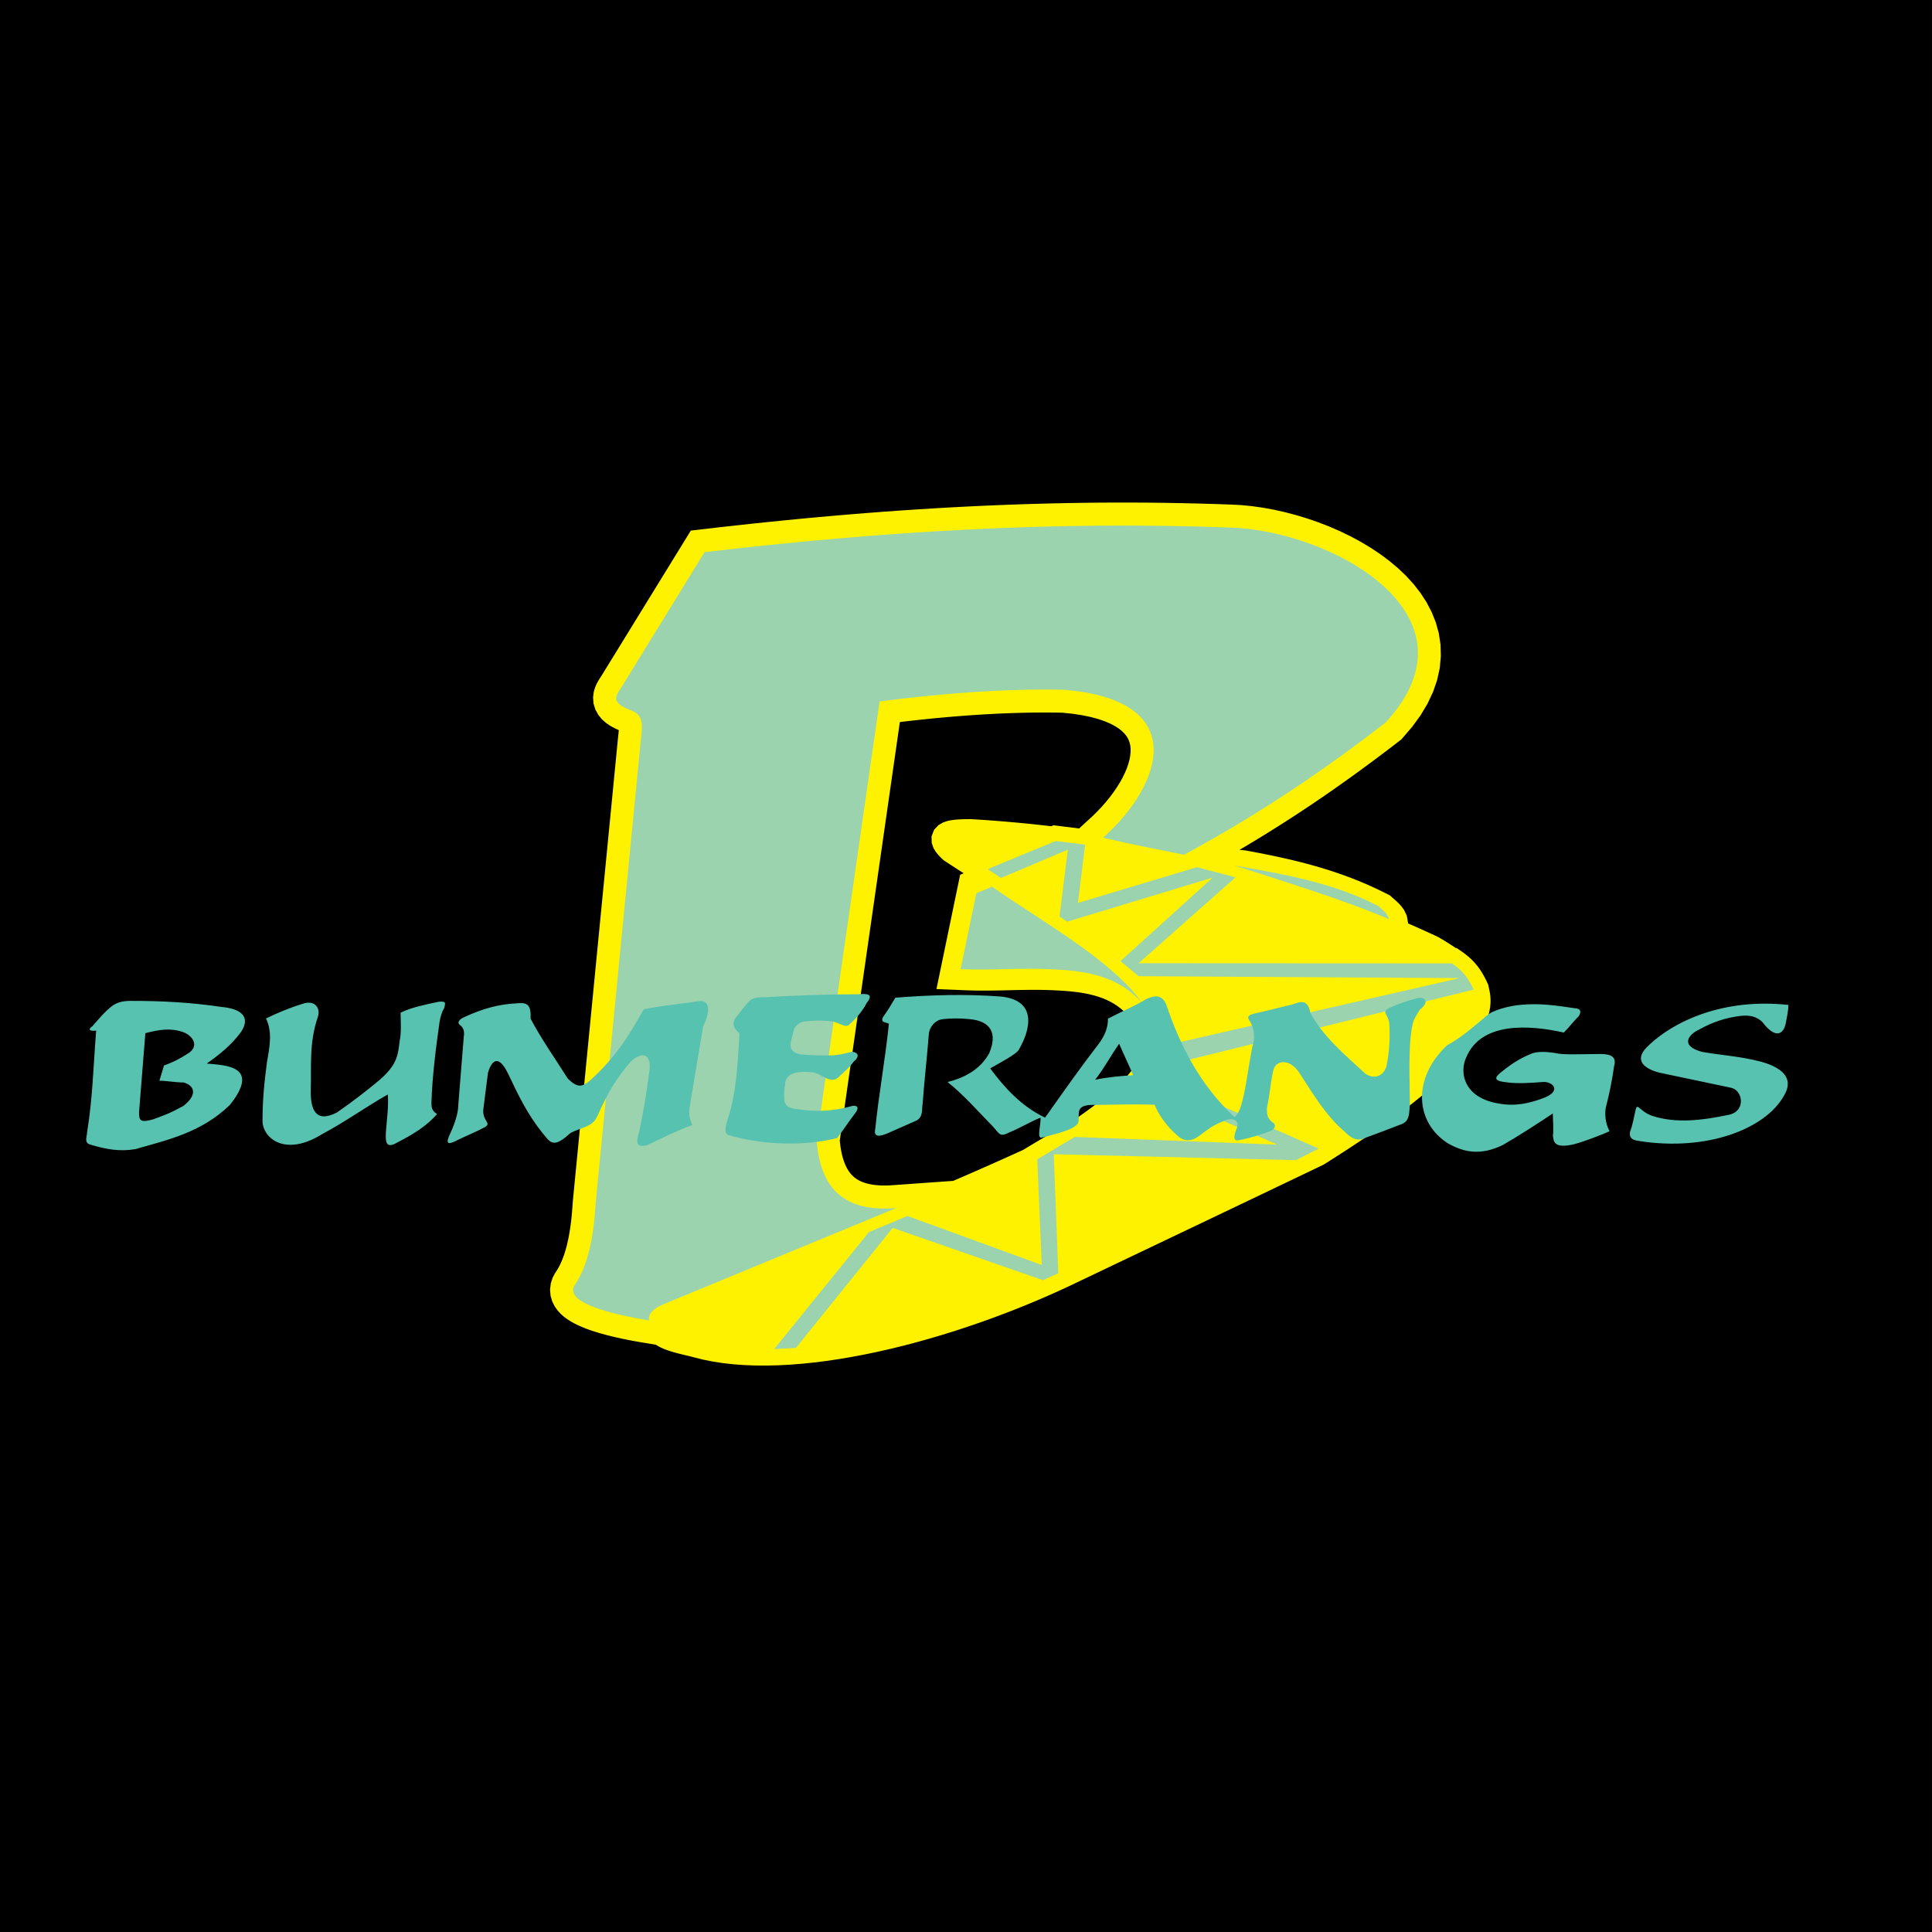
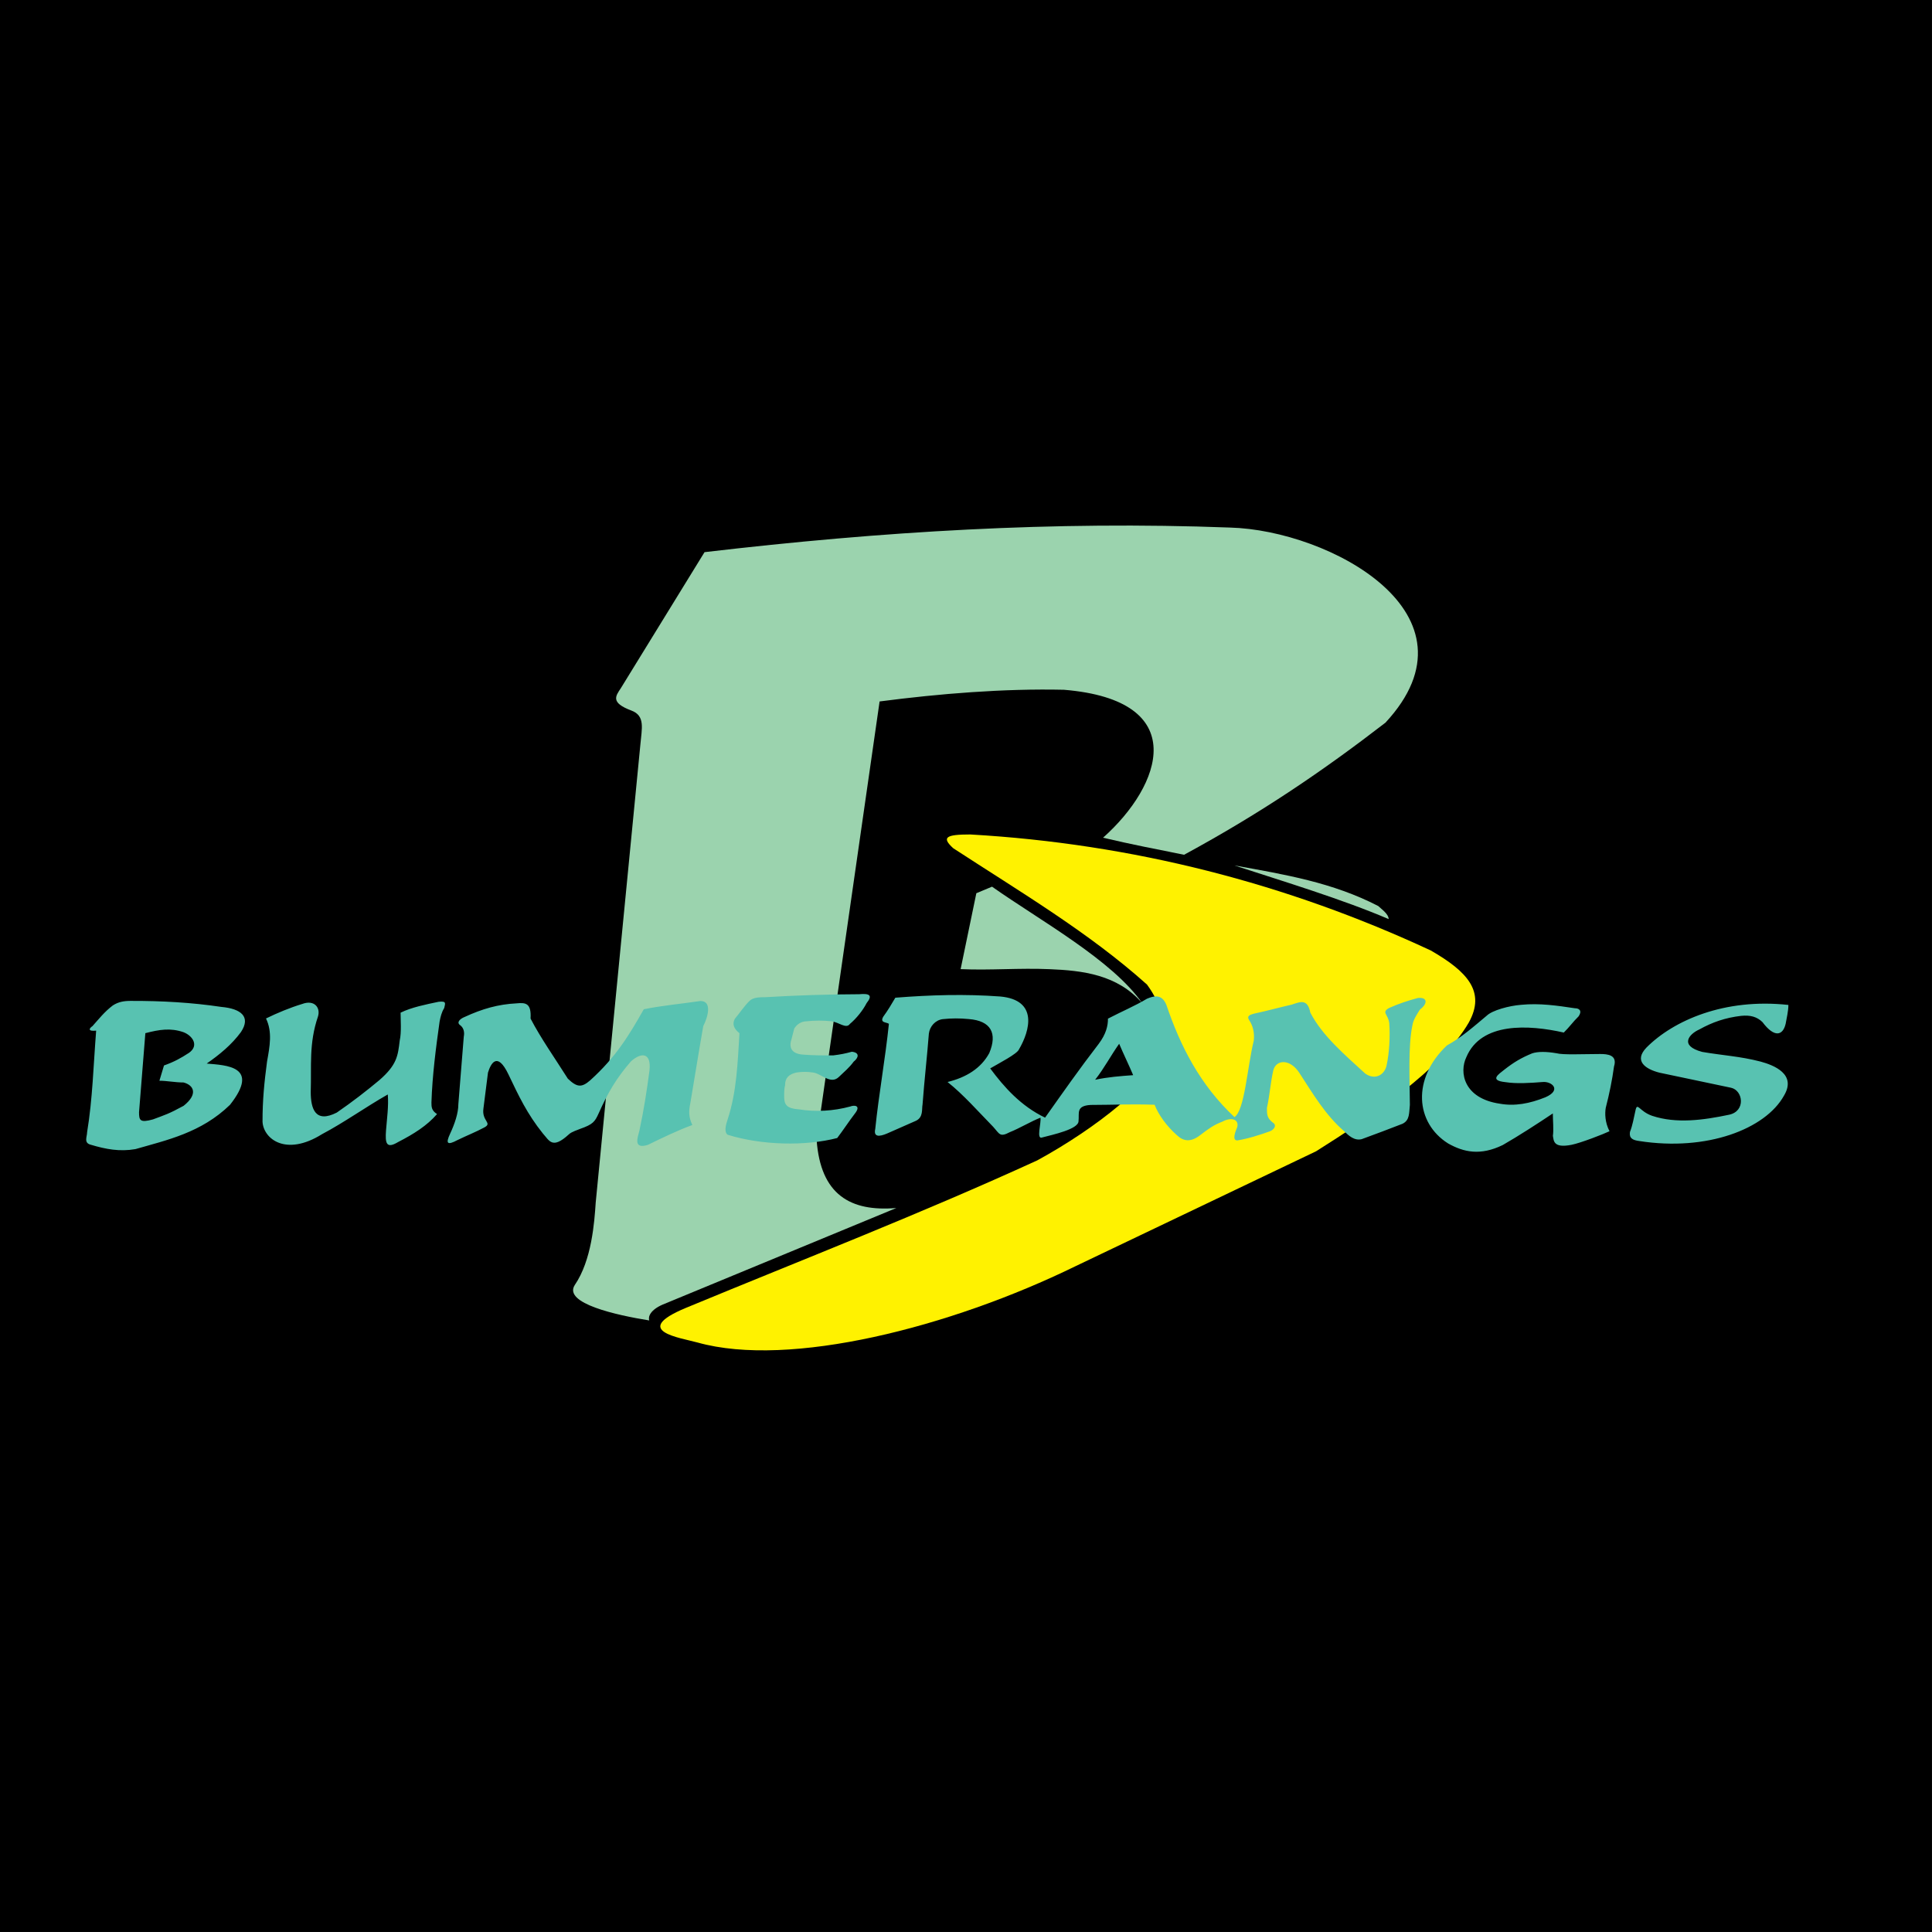
<svg xmlns="http://www.w3.org/2000/svg" version="1.0" id="Layer_1" x="0px" y="0px" width="192.972px" height="192.972px" viewBox="0 0 192.972 192.972" enable-background="new 0 0 192.972 192.972" xml:space="preserve">
  <rect x="0" y="0" width="192.972" height="192.972" fill="#808080" stroke="none" />
  <g>
    <polygon fill-rule="evenodd" clip-rule="evenodd" stroke="#000000" stroke-width="0.216" stroke-miterlimit="2.613" points="   0.108,0.108 192.863,0.108 192.863,192.863 0.108,192.863 0.108,0.108  " />
-     <path fill-rule="evenodd" clip-rule="evenodd" fill="#FFF200" d="M96.255,87.223l-0.354,0.147l-2.366,11.42l2.992,0.122l0.297,0.01   l0.295,0.008l0.294,0.006l0.292,0.004l0.29,0.002h0.292l0.285-0.001l0.285-0.002l0.283-0.003l0.283-0.003l0.281-0.005l0.279-0.005   l0.281-0.006l0.277-0.006l0.275-0.007l0.273-0.006l0.273-0.006l0.273-0.005l0.271-0.005l0.27-0.004l0.271-0.004l0.27-0.003   l0.266-0.002l0.268-0.001l0.266,0.001l0.268,0.001l0.264,0.003l0.264,0.006l0.266,0.007l0.266,0.008l0.268,0.011l0.295,0.013   l0.293,0.015l0.291,0.017l0.287,0.019l0.287,0.021l0.283,0.025l0.279,0.028l0.277,0.031l0.273,0.035l0.271,0.039l0.268,0.045   l0.262,0.048l0.258,0.054l0.254,0.059l0.248,0.063l0.242,0.068l0.238,0.074l0.234,0.08l0.229,0.086l0.223,0.092l0.217,0.099   l0.215,0.105l0.209,0.111l0.203,0.118l0.199,0.126l0.195,0.135l0.191,0.144l0.188,0.15l0.184,0.161l0.18,0.172l0.178,0.183   l1.824,2.029l-0.004,0.07l-0.02,0.249l-0.021,0.264l-0.025,0.277l-0.029,0.292l-0.025,0.233l-0.029,0.144l-0.041,0.165   l-0.049,0.153l-0.053,0.146l-0.061,0.139l-0.066,0.139l-0.076,0.14l-0.086,0.143l-0.096,0.146l-0.107,0.154l-0.119,0.162   l-0.131,0.171l-0.143,0.18l-0.154,0.191l-0.166,0.202l-0.236,0.29l-0.178,0.288l-0.033,0.033l-0.148,0.147l-0.15,0.148   l-0.158,0.151l-0.162,0.152l-0.166,0.153l-0.17,0.153l-0.176,0.155l-0.178,0.157l-0.182,0.157l-0.188,0.157l-0.191,0.159   l-0.193,0.16l-0.197,0.159l-0.199,0.159l-0.203,0.16l-0.209,0.161l-0.209,0.161l-0.213,0.16l-0.215,0.161l-0.219,0.16l-0.221,0.161   l-0.221,0.159l-0.227,0.16l-0.227,0.16l-0.229,0.157l-0.23,0.158l-0.234,0.158l-0.066,0.044l-0.104-0.003l-4.781,2.858   l-0.402,0.183l-0.398,0.181l-0.4,0.181l-0.402,0.18l-0.398,0.18l-0.4,0.179l-0.4,0.178l-0.398,0.178l-0.4,0.176l-0.4,0.177   l-0.399,0.176l-0.4,0.176l-0.4,0.175l-0.437,0.191l-0.761,0.329l-0.567,0.246l-6.232,0.443l-0.347,0.015l-0.333,0.004l-0.315-0.006   l-0.3-0.018l-0.287-0.027l-0.269-0.036l-0.252-0.046l-0.235-0.055l-0.221-0.062l-0.204-0.07l-0.189-0.075l-0.177-0.083   l-0.165-0.091l-0.153-0.097l-0.143-0.103l-0.135-0.113l-0.13-0.122l-0.125-0.135l-0.12-0.147l-0.116-0.163l-0.113-0.182   l-0.11-0.201l-0.104-0.221l-0.1-0.244l-0.094-0.27l-0.087-0.294l-0.08-0.319l-0.069-0.346l-0.061-0.372l-0.049-0.4l-0.018-0.198   l6.002-41.794l0.514-0.061l0.564-0.064l0.566-0.062l0.566-0.061l0.567-0.059l0.568-0.057l0.57-0.055l0.57-0.052l0.569-0.05   l0.571-0.047l0.572-0.045l0.571-0.043l0.57-0.04l0.569-0.037l0.571-0.035l0.57-0.032l0.57-0.029l0.566-0.026l0.568-0.023   l0.566-0.02l0.564-0.017l0.562-0.014l0.561-0.011l0.562-0.007l0.557-0.004h0.557l0.553,0.003l0.553,0.006l0.457,0.009l1.004,0.105   l0.949,0.144l0.852,0.176l0.752,0.202l0.654,0.224l0.562,0.239l0.473,0.249l0.389,0.251l0.311,0.249l0.246,0.245l0.191,0.239   l0.145,0.236l0.111,0.24l0.082,0.252l0.057,0.272l0.027,0.298l-0.006,0.328l-0.037,0.36l-0.072,0.389l-0.113,0.414l-0.15,0.437   l-0.191,0.456l-0.229,0.47l-0.266,0.48l-0.303,0.487l-0.334,0.491l-0.365,0.49l-0.396,0.486l-0.42,0.481l-0.445,0.471l-0.465,0.459   l-1.352,1.243l-2.555-0.319l-0.234,0.097l-0.121-0.015l-0.26-0.03l-0.262-0.03l-0.26-0.03l-0.26-0.029l-0.262-0.029l-0.262-0.028   l-0.262-0.028l-0.262-0.027l-0.26-0.026l-0.264-0.026l-0.262-0.025l-0.26-0.025l-0.264-0.024l-0.262-0.024l-0.264-0.023   l-0.262-0.023l-0.264-0.022l-0.262-0.022l-0.264-0.021l-0.262-0.021l-0.264-0.02l-0.264-0.021L98.85,81.94l-0.264-0.02   l-0.264-0.018l-0.264-0.018l-0.264-0.017l-0.265-0.016l-0.264-0.016l-0.312-0.019l-0.502,0.004l-0.425,0.012l-0.393,0.021   l-0.37,0.035l-0.354,0.053l-0.356,0.083l-0.383,0.138l-0.436,0.255l-0.437,0.467l-0.256,0.671l0.026,0.658l0.173,0.493l0.216,0.359   l0.226,0.285l0.239,0.256l0.338,0.323l0.746,0.485l0.628,0.407L96.255,87.223L96.255,87.223z M140.65,92.238l0.484,0.212   l0.604,0.269l0.604,0.271l0.604,0.275l0.664,0.307l0.346,0.202l0.285,0.169l0.277,0.171l0.273,0.173l0.268,0.174l0.26,0.175   l0.078,0.055l0.096,0l0.615,0.424l0.232,0.173l0.225,0.177l0.213,0.184l0.203,0.189l0.191,0.195l0.182,0.199l0.172,0.205   l0.162,0.211l0.15,0.213l0.141,0.216l0.133,0.221l0.125,0.224l0.119,0.225l0.113,0.229l0.178,0.381l0.117,0.556l0.047,0.235   l0.041,0.282l0.021,0.286l0.006,0.287l-0.012,0.289l-0.027,0.292l-0.047,0.289l-0.062,0.289l-0.078,0.288l-0.092,0.287   l-0.107,0.285l-0.123,0.283l-0.135,0.283l-0.158,0.298l-0.303,0.498l-0.32,0.483l-0.344,0.479l-0.363,0.475l-0.385,0.471   l-0.404,0.465l-0.422,0.462l-0.438,0.458l-0.453,0.455l-0.469,0.45l-0.482,0.447l-0.494,0.443l-0.506,0.439l-0.518,0.436   l-0.525,0.431l-0.535,0.428l-0.541,0.423l-0.549,0.418l-0.553,0.413l-0.557,0.408l-0.561,0.403l-0.562,0.397l-0.562,0.392   l-0.562,0.386l-0.562,0.379l-0.559,0.373l-0.557,0.367l-0.551,0.36l-0.545,0.352l-0.539,0.345l-0.529,0.338l-0.596,0.376   l-0.832,0.397l-2.254,1.079l-0.75,0.358l-0.752,0.359l-0.75,0.359l-0.752,0.359l-2.254,1.077l-0.75,0.359l-0.752,0.358   l-2.254,1.077l-0.752,0.358l-0.752,0.358l-0.75,0.358l-0.752,0.358l-0.75,0.358l-0.752,0.359l-0.75,0.358l-0.752,0.358l-0.75,0.358   l-1.504,0.717l-0.75,0.358l-2.254,1.075l-0.75,0.358l-1.193,0.571l-1.223,0.564l-1.238,0.549l-1.254,0.535l-1.268,0.519   l-1.277,0.502l-1.287,0.485l-1.295,0.467l-1.302,0.448l-1.304,0.429l-1.307,0.407l-1.308,0.387l-1.305,0.364l-1.302,0.341   l-1.297,0.317l-1.291,0.293l-1.282,0.267l-1.271,0.24l-1.259,0.213l-1.246,0.185l-1.23,0.155l-1.213,0.125l-1.194,0.094   l-1.174,0.062l-1.153,0.028l-1.129-0.005l-1.103-0.042l-1.078-0.077l-1.049-0.116l-1.02-0.155l-0.988-0.196l-0.93-0.233   l-0.172-0.046l-0.169-0.043l-0.193-0.047l-0.212-0.05l-0.226-0.054l-0.236-0.057l-0.246-0.062l-0.255-0.065l-0.256-0.07   l-0.26-0.076l-0.261-0.083l-0.262-0.091l-0.262-0.102l-0.26-0.114l-0.26-0.134l-0.265-0.159l-0.003-0.002l-1.348-0.223   l-0.338-0.058l-0.346-0.062l-0.355-0.065l-0.363-0.07l-0.368-0.074l-0.373-0.078l-0.377-0.083l-0.378-0.088l-0.377-0.092   l-0.376-0.097l-0.377-0.103l-0.372-0.108l-0.367-0.112l-0.362-0.119l-0.359-0.127l-0.352-0.136l-0.344-0.144l-0.338-0.155   l-0.333-0.168l-0.328-0.187l-0.324-0.208l-0.319-0.238l-0.318-0.279l-0.31-0.337l-0.29-0.404l-0.249-0.491l-0.172-0.576   l-0.055-0.63l0.076-0.625l0.189-0.576l0.234-0.435l0.186-0.283l0.104-0.173l0.101-0.18l0.097-0.189l0.094-0.199l0.089-0.206   l0.087-0.213l0.083-0.22l0.079-0.227l0.074-0.231l0.07-0.234l0.066-0.24l0.062-0.242l0.058-0.244l0.055-0.248l0.051-0.249   l0.047-0.25l0.043-0.248l0.04-0.247l0.037-0.247l0.034-0.245l0.031-0.241l0.028-0.238l0.025-0.235l0.023-0.232l0.021-0.225   l0.019-0.22l0.018-0.214l0.016-0.209l0.015-0.201l0.013-0.192l0.015-0.222l4.465-45.788l0.029-0.3l0.032-0.302l0.03-0.271   l0.023-0.235l0.008-0.1l-0.028-0.011l-0.438-0.206l-0.416-0.233l-0.402-0.278l-0.39-0.344l-0.364-0.438l-0.299-0.542L59.28,70.27   l-0.043-0.614l0.068-0.545l0.132-0.446l0.153-0.357l0.152-0.281l0.137-0.225l0.118-0.182l0.079-0.119l8.925-14.506l2.773-0.32   l1.667-0.187l1.665-0.18l1.661-0.174l1.659-0.167l1.655-0.161l1.654-0.154l1.651-0.147l1.65-0.14l1.647-0.132l1.646-0.125   l1.645-0.118l1.645-0.109l1.643-0.103l1.643-0.095l1.643-0.086l1.642-0.078l1.643-0.07l1.643-0.062l1.643-0.053l1.643-0.045   l1.645-0.036l1.646-0.027l1.646-0.019l1.648-0.009h1.65l1.65,0.009l1.654,0.019l1.656,0.029l1.658,0.037l1.662,0.048l1.678,0.058   l1.018,0.053l1.074,0.105l1.09,0.154l1.104,0.201l1.107,0.248l1.111,0.292l1.109,0.336l1.104,0.38l1.09,0.424l1.072,0.466   l1.051,0.509l1.027,0.551l0.992,0.594l0.957,0.637l0.912,0.681l0.867,0.726l0.812,0.775l0.75,0.823l0.68,0.875l0.604,0.928   L143,61.14l0.414,1.037l0.299,1.086l0.17,1.128l0.033,1.162l-0.111,1.18l-0.26,1.187l-0.408,1.185l-0.553,1.176l-0.695,1.165   l-0.84,1.153l-1.084,1.26l-0.777,0.598l-0.594,0.453L138,75.358l-0.594,0.446l-0.596,0.442l-0.596,0.44l-0.598,0.438l-0.6,0.433   l-0.602,0.431l-0.604,0.428l-0.605,0.426l-0.607,0.424l-0.613,0.421l-0.615,0.418l-0.619,0.418l-0.623,0.414l-0.629,0.413   l-0.633,0.411l-0.637,0.41l-0.643,0.408l-0.646,0.407l-0.654,0.405l-0.66,0.404l-0.668,0.403l-0.672,0.402l-0.482,0.284   l0.604,0.061l0.477,0.088l0.477,0.09l0.475,0.091l0.473,0.093l0.471,0.095l0.469,0.098l0.467,0.1l0.465,0.103l0.465,0.106   l0.463,0.108l0.461,0.112l0.461,0.116l0.459,0.12l0.457,0.124l0.459,0.128l0.457,0.133l0.455,0.138l0.453,0.142l0.453,0.148   l0.455,0.153l0.453,0.159l0.451,0.165l0.453,0.171l0.451,0.178l0.451,0.184l0.449,0.191l0.451,0.197l0.449,0.206l0.451,0.212   l0.449,0.22l0.652,0.329l0.271,0.251l0.137,0.116l0.201,0.177l0.246,0.231l0.271,0.297l0.285,0.392l0.262,0.547L140.65,92.238   L140.65,92.238z" />
    <path fill-rule="evenodd" clip-rule="evenodd" fill="#9BD3AE" d="M66.153,130.32l23.375-9.662c-4.57,0.39-7.572-1.312-7.961-6.803   l6.289-43.793c6.006-0.782,12.405-1.301,18.409-1.167c12.795,1.053,9.787,9.549,3.91,14.776c2.742,0.655,5.482,1.179,8.094,1.704   c7.705-4.18,13.844-8.36,20.113-13.194c10.059-10.846-5.605-19.222-15.527-19.488c-17.625-0.663-34.729,0.375-52.485,2.457   l-8.363,13.592c-0.522,0.785-1.045,1.438,1.043,2.223c1.436,0.524,1.043,1.831,0.912,3.4L59.5,120.119   c-0.131,1.962-0.394,5.753-2.093,8.235c-1.176,1.83,4.176,3.01,7.44,3.534C64.717,131.496,64.978,130.843,66.153,130.32   L66.153,130.32z M123.295,86.442c5.092,0.918,9.795,1.695,14.363,4.051c0.26,0.262,1.043,0.785,1.043,1.308   C134.133,89.838,128.125,88.014,123.295,86.442L123.295,86.442z M97.519,89.217l-1.57,7.582c3.002,0.132,5.875-0.127,8.877,0.004   c3.264,0.132,6.789,0.526,9.268,3.404c-3-4.316-10.18-8.242-15.008-11.644L97.519,89.217L97.519,89.217z" />
    <path fill-rule="evenodd" clip-rule="evenodd" fill="#FFF200" d="M68.5,130.637c11.953-4.948,23.447-9.399,35.112-14.74   c5.814-3.169,11.916-7.963,12.127-10.559c0.408-3.683,0.355-4.889-1.176-6.999c-5.809-5.207-12.691-9.273-19.351-13.616   c-1.191-1.088-0.746-1.376,1.702-1.375c16.178,0.926,31.594,4.879,45.988,11.584c3.65,2.099,5.521,4.105,3.805,7.198   c-2.672,4.626-9.781,9.419-15.254,12.863c-8.014,3.836-16.025,7.659-24.039,11.482c-12.515,6.114-28.551,10.183-37.725,7.622   C67.948,133.611,62.949,132.953,68.5,130.637L68.5,130.637z" />
-     <path fill-rule="evenodd" clip-rule="evenodd" fill="#9BD3AE" d="M98.646,86.814L105.441,84l2.945,0.369l-0.723,5.819l11.885-3.572   l3.861,1.012l-9.678,8.58l31.283,0.016c1.127,0.748,1.662,1.508,2.172,2.622l-30.725,7.561l-0.785,1.258l16.043,7.06l-2.291,1.152   l-24.174-0.589l0.451,11.888l-1.531,0.694l-15.011-5.225l-9.666,11.988l-2.173,0.116l9.469-11.687l3.836-1.61l13.427,4.896   l-0.453-10.551l3.744-2.239l20.223,0.771l-13.676-6.036c1.035-1.271,1.77-2.083,1.939-3.747l29.965-6.853l-32.068-0.188   l-1.818-1.508l9.219-8.345l-14.543,4.41l-0.76-0.525l0.828-6.671l-6.678,2.828L98.646,86.814L98.646,86.814z" />
    <path fill-rule="evenodd" clip-rule="evenodd" fill="#58C2B1" d="M88.785,102.258c-0.278-0.179-0.927-0.087-0.558-0.716   c0.462-0.63,0.832-1.259,1.202-1.889c3.522-0.279,6.953-0.379,10.478-0.121c3.803,0.349,2.975,3.401,1.867,5.289   c-0.186,0.449-1.945,1.352-2.871,1.893c1.395,1.881,3.068,3.76,5.482,4.919c1.848-2.608,3.418-4.855,5.359-7.374   c0.74-0.989,0.924-1.797,0.922-2.515c1.389-0.722,2.686-1.265,3.891-1.986c0.648-0.271,1.48-0.543,1.947,0.622   c1.4,4.124,3.357,7.977,6.795,11.196c1.02-0.631,1.287-5.028,1.93-7.633c0.092-0.808-0.096-1.525-0.469-2.062   c-0.279-0.447,0.186-0.539,0.463-0.629c1.297-0.273,2.594-0.636,3.799-0.909c0.834-0.271,1.574-0.633,1.857,0.803   c1.211,2.329,3.439,4.206,5.484,6.085c1.021,0.715,1.947,0.084,2.131-0.814c0.275-1.257,0.363-2.872,0.268-4.218   c-0.096-0.896-0.838-1.074-0.004-1.525c1.02-0.451,1.854-0.723,2.873-0.995c0.926-0.093,1.02,0.535,0.188,1.165   c-0.277,0.45-0.646,0.989-0.738,1.528c-0.459,2.154-0.266,5.564-0.26,7.986c-0.09,0.808,0.004,1.525-0.736,1.887   c-1.391,0.542-2.594,0.995-4.076,1.537c-0.742,0.182-1.299-0.355-1.764-0.802c-1.859-1.609-3.068-3.67-4.465-5.819   c-0.93-1.433-2.32-1.339-2.598-0.262c-0.275,1.168-0.363,2.514-0.639,3.771c0,0.628,0.002,0.987,0.559,1.435   c0.465,0.268,0.188,0.717-0.275,0.897c-1.02,0.362-2.131,0.725-3.242,0.907c-0.557,0.002-0.189-0.897-0.004-1.346   c0.184-0.808-0.652-0.985-1.484-0.534c-0.928,0.361-1.391,0.722-2.223,1.353c-0.926,0.721-1.668,0.633-2.318,0.007   c-1.021-0.895-1.859-2.059-2.232-3.044c-2.596-0.082-3.801,0.012-6.396,0.019c-1.484,0.095-1.111,0.812-1.203,1.619   c0.002,0.808-2.592,1.354-3.611,1.626c-0.648,0.271-0.096-1.436-0.191-1.974c-0.926,0.361-2.129,1.083-3.055,1.445   c-1.02,0.541-1.02,0.182-1.67-0.533c-1.488-1.521-2.976-3.222-4.555-4.474c1.853-0.454,3.334-1.355,4.166-2.884   c0.83-1.977,0.178-3.23-2.048-3.403c-0.927-0.087-1.669-0.085-2.597,0.008c-0.741,0.092-1.296,0.722-1.387,1.44   c-0.18,2.333-0.453,4.666-0.632,7.09c-0.092,0.449,0.095,1.256-0.646,1.617c-1.019,0.452-1.853,0.813-2.871,1.265   c-0.834,0.361-1.391,0.363-1.207-0.445C87.782,109.26,88.423,105.758,88.785,102.258L88.785,102.258z M109.383,107.849   c0.924-1.169,1.57-2.427,2.402-3.596c0.373,0.896,1.025,2.24,1.398,3.137C111.885,107.482,110.68,107.576,109.383,107.849   L109.383,107.849z M14.518,103.196c1.39-0.362,2.502-0.546,3.801-0.101c0.928,0.356,1.58,1.341,0.562,2.062   c-0.833,0.541-1.482,0.901-2.501,1.264l-0.459,1.526c0.742-0.002,1.576,0.175,2.411,0.172c1.021,0.267,1.486,1.162,0.005,2.333   c-1.482,0.812-1.853,0.903-3.057,1.355c-1.297,0.362-1.391,0.094-1.393-0.714L14.518,103.196L14.518,103.196z M178.627,100.375   c0.002,0.628-0.182,1.347-0.273,1.885c-0.275,1.167-1.109,1.439-2.318-0.173c-0.557-0.536-1.207-0.714-2.135-0.621   c-1.576,0.184-2.873,0.637-4.168,1.358c-1.02,0.451-2.037,1.621,0.283,2.242c2.041,0.353,3.803,0.437,5.844,0.97   c1.299,0.354,3.619,1.245,2.326,3.402c-1.848,3.325-7.684,5.586-14.455,4.529c-0.648-0.087-1.02-0.266-0.93-0.894   c0.277-0.72,0.369-1.348,0.553-2.155c0.184-0.898,0.371,0.088,1.67,0.533c2.412,0.8,5.102,0.434,7.695-0.113   c1.668-0.364,1.385-2.427,0.18-2.692c-2.041-0.442-5.102-1.062-7.143-1.504c-1.393-0.354-2.6-1.159-1.305-2.509   C167.133,101.935,172.229,99.676,178.627,100.375L178.627,100.375z M156.195,103.134c0.555-0.54,0.924-1.08,1.48-1.62   c0.369-0.539,0.09-0.808-0.373-0.807c-1.762-0.264-3.525-0.527-5.379-0.343c-1.205,0.094-2.873,0.548-3.428,1.087   c-1.295,1.081-2.498,2.161-3.98,2.974c-3.516,3.33-3.135,7.726,0.115,9.779c1.578,0.893,3.248,1.247,5.471,0.163   c1.574-0.901,3.52-2.163,5-3.155c0.002,0.719,0.096,1.615,0.006,2.243c0.094,0.448,0.002,1.257,1.855,0.892   c0.928-0.182,3.242-1.086,3.799-1.357c-0.465-0.896-0.467-1.793-0.377-2.331c0.369-1.437,0.643-2.783,0.826-4.13   c0.367-1.168-0.652-1.255-1.395-1.252c-1.762,0.005-3.709,0.101-4.357-0.077c-1.021-0.176-1.855-0.174-2.412,0.007   c-1.111,0.453-1.852,0.903-2.777,1.624c-0.555,0.45-1.574,1.081,0.096,1.256c1.113,0.176,2.504,0.082,3.709-0.012   c0.928-0.092,1.949,0.803,0.281,1.525c-1.574,0.633-3.057,0.906-4.541,0.642c-3.617-0.528-4.088-3.128-3.35-4.656   C147.941,102.081,152.67,102.336,156.195,103.134L156.195,103.134z M73.859,103.199c-0.558-0.446-0.744-0.895-0.467-1.434   c0.462-0.54,0.924-1.259,1.479-1.8c0.37-0.36,1.019-0.361,1.576-0.363c3.152-0.188,6.212-0.287,9.364-0.297   c1.02-0.093,1.391,0.085,0.744,0.895c-0.369,0.72-1.017,1.529-1.664,2.069c-0.37,0.539-1.113-0.177-1.855-0.264   c-0.835-0.088-1.669-0.085-2.504,0.007c-0.463,0.002-0.926,0.272-1.203,0.722c-0.092,0.359-0.184,0.719-0.276,1.078   c-0.276,0.808,0.003,1.436,1.116,1.521c1.02,0.087,1.947,0.084,3.06,0.081c0.742-0.092,1.206-0.184,1.854-0.364   c0.834,0.087,0.65,0.626,0.187,0.986c-0.462,0.629-0.924,0.989-1.479,1.529c-0.833,0.811-1.763-0.354-2.598-0.441   c-0.557-0.087-1.113-0.086-1.669,0.006c-0.741,0.182-1.111,0.541-1.11,1.26c-0.092,0.358-0.091,0.718-0.09,1.166   c0.002,0.808,0.281,1.166,1.487,1.252c1.67,0.264,3.431,0.169,5.099-0.284c0.464-0.181,1.113-0.094,0.466,0.717   c-0.555,0.719-1.202,1.708-1.756,2.428c-3.151,0.816-7.509,0.739-10.942-0.327c-0.372-0.268-0.188-0.986-0.003-1.524   C73.595,109.032,73.681,106.071,73.859,103.199L73.859,103.199z M46.322,103.551c0.092-0.449-0.002-0.897-0.374-1.165   c-0.372-0.269-0.001-0.629,0.461-0.81c1.759-0.812,3.335-1.266,5.189-1.36c0.927-0.093,1.484-0.005,1.395,1.521   c1.025,1.971,2.42,3.94,3.723,6.001c0.929,0.895,1.393,0.893,2.226,0.173c2.591-2.341,3.883-4.498,5.361-7.104   c1.761-0.364,3.8-0.55,5.654-0.825c1.205-0.003,0.746,1.613,0.284,2.512c-0.457,2.604-0.823,4.938-1.28,7.631   c-0.184,0.897-0.182,1.436,0.19,2.243c-1.482,0.542-2.964,1.265-4.446,1.986c-1.483,0.453-1.021-0.715-0.838-1.433   c0.458-2.155,0.733-3.95,1.006-6.015c0.182-1.705-0.746-1.882-1.856-0.892c-1.479,1.709-2.311,3.146-3.233,5.214   c-0.369,0.809-0.554,1.078-1.851,1.53c-0.186,0.091-0.834,0.272-1.112,0.542c-1.665,1.53-1.945,0.634-2.596-0.082   c-1.581-1.97-2.419-3.762-3.444-5.911c-1.119-2.33-1.764-1.072-2.041-0.174c-0.182,1.346-0.273,2.244-0.455,3.591   c-0.183,1.256,0.93,1.432,0.097,1.883c-0.833,0.452-1.76,0.813-2.686,1.265c-1.019,0.542-1.205,0.363-0.743-0.626   c0.461-0.988,0.83-2.065,0.828-2.963C45.962,108.038,46.142,105.795,46.322,103.551L46.322,103.551z M26.568,101.726   c1.111-0.542,2.408-1.084,3.613-1.447c1.204-0.452,1.855,0.354,1.579,1.252c-0.921,2.694-0.637,4.938-0.724,7.539   c0.004,1.705,0.471,3.14,2.601,2.057c1.574-1.081,2.962-2.163,4.258-3.243c1.758-1.531,1.849-2.429,2.03-3.954   c0.184-0.808,0.088-2.063,0.086-2.782c1.111-0.541,2.501-0.814,3.799-1.088c0.834-0.092,0.649,0.178,0.558,0.626   c-0.277,0.45-0.369,0.898-0.46,1.348c-0.365,2.604-0.729,5.386-0.815,8.078c0,0.448,0.002,0.808,0.559,1.165   c-1.017,1.169-2.313,1.98-3.888,2.793c-1.204,0.722-1.298,0.094-1.208-1.163c0.09-1.166,0.273-2.423,0.177-3.589   c-2.222,1.263-4.351,2.794-6.573,3.968c-3.611,2.254-5.841,0.466-5.938-1.239c-0.005-2.153,0.176-3.948,0.45-6.013   C26.946,104.506,27.221,103.069,26.568,101.726L26.568,101.726z M9.604,102.942c-0.927,0.093-0.65-0.268-0.372-0.447   c0.647-0.72,1.202-1.439,2.035-2.069c0.556-0.361,1.112-0.453,1.761-0.455c3.152-0.009,6.12,0.161,9.088,0.602   c1.947,0.174,2.969,0.978,1.953,2.507c-0.924,1.259-2.127,2.249-3.423,3.15c1.948,0.173,5.378,0.253,2.328,4.12   c-2.868,2.79-6.297,3.519-9.447,4.425c-1.576,0.274-2.967,0.009-4.452-0.435c-0.742-0.178-0.373-0.807-0.374-1.256   C9.249,109.763,9.333,106.353,9.604,102.942L9.604,102.942z" />
  </g>
</svg>